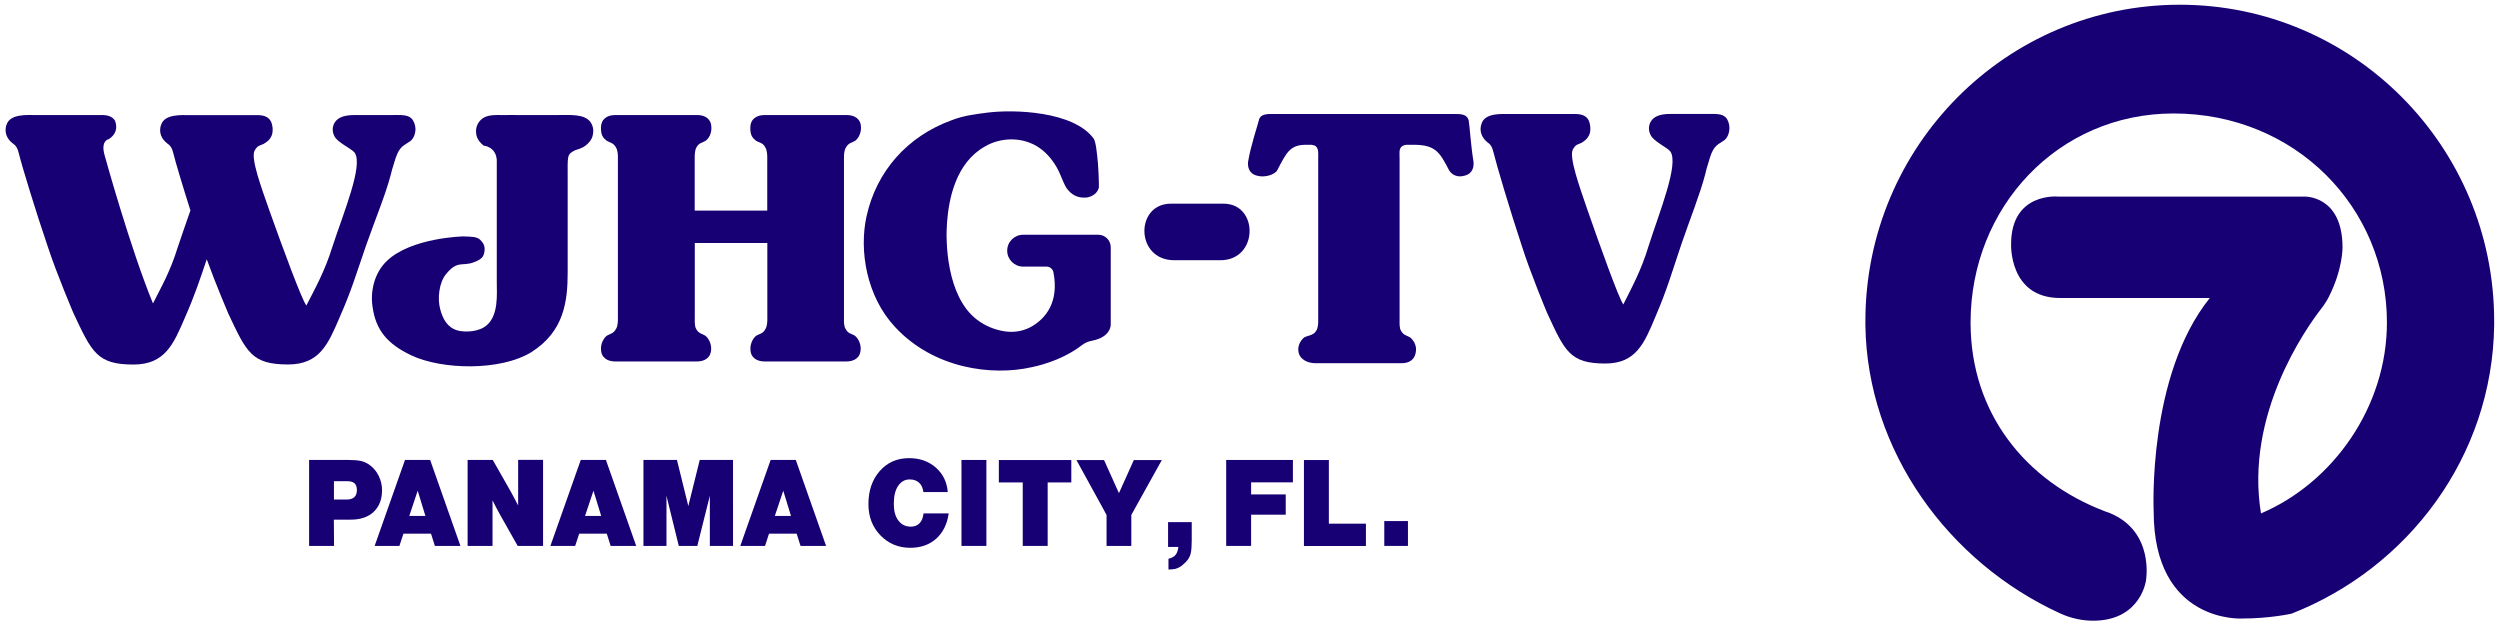
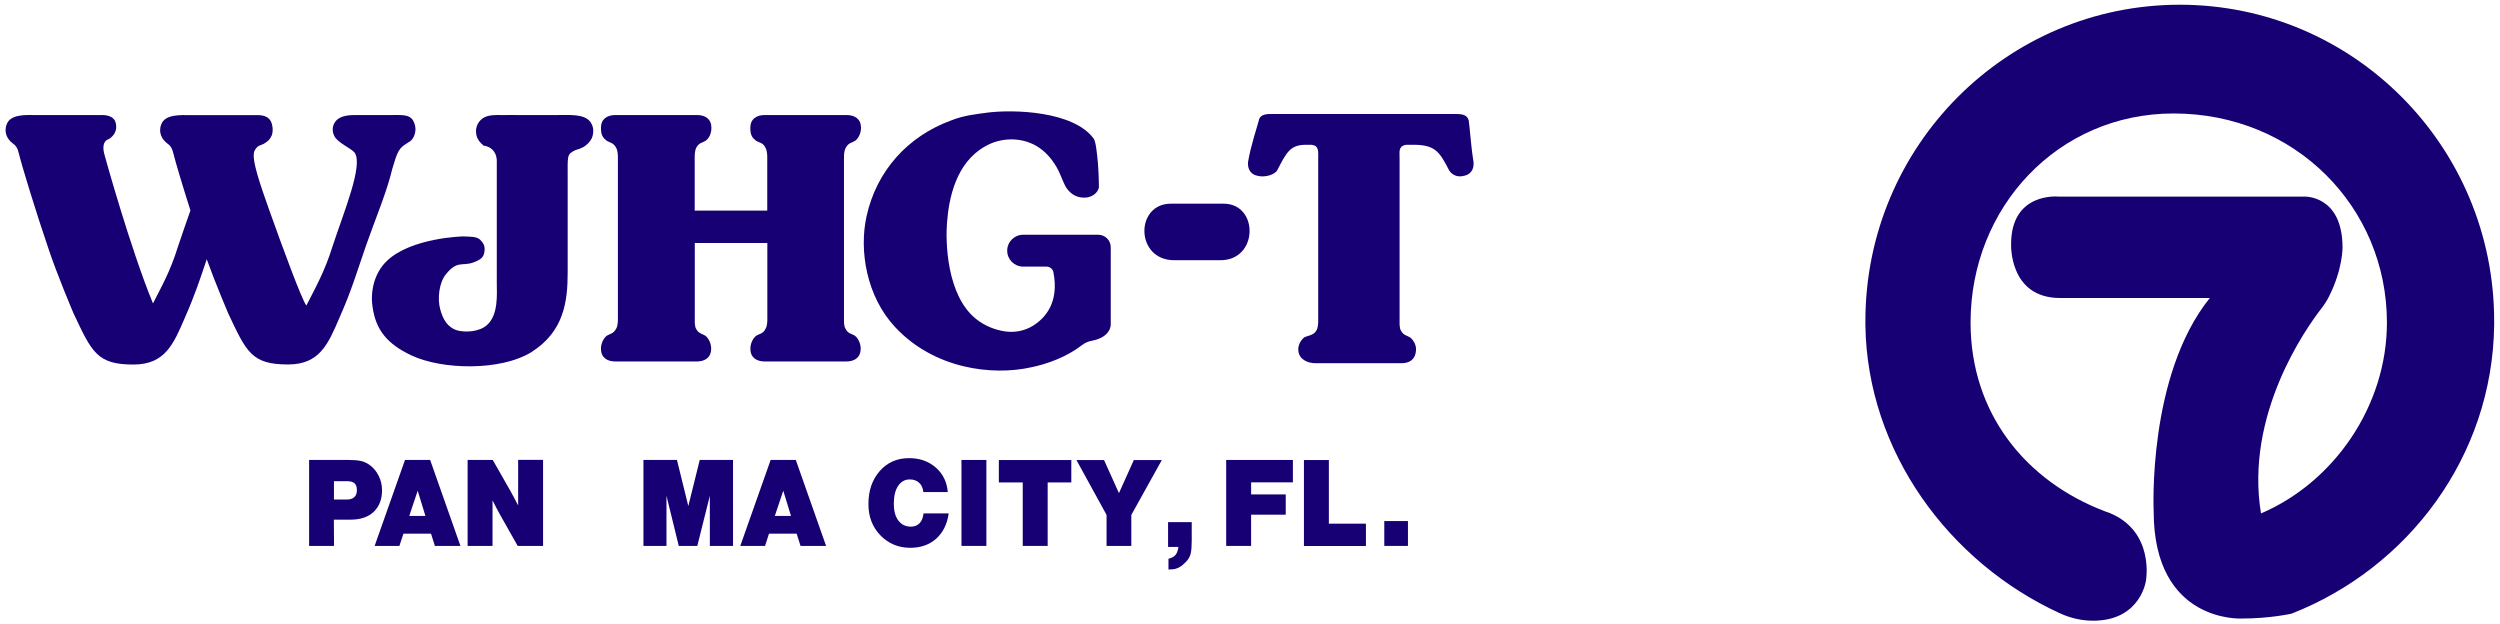
<svg xmlns="http://www.w3.org/2000/svg" version="1.1" id="Layer_1" x="0px" y="0px" viewBox="0 0 3170.4 791.9" style="enable-background:new 0 0 3170.4 791.9;" xml:space="preserve">
  <style type="text/css">
	.st0{fill:#160073;}
</style>
  <g>
    <path class="st0" d="M2731.2,648.4c0,142.3,111.8,136,111.8,136c35.8,0,63.1-6.2,63.1-6.2c147.5-57.8,254.7-198.9,256.9-365.8   c0-1.7,0-3.5,0-5.2c0-221.6-178.5-401.2-398.7-401.2c-220.2,0-398.7,179.6-398.7,401.2c0,1.7,0,3.5,0,5.2   c2.2,160,105.9,300.8,246.6,365.3c14.3,6.6,30,10,45.8,9.4c56.9-2,63.4-50.6,63.4-50.6s11.4-62.3-45.9-85.9c0,0,0,0-0.1,0   c-2.1-0.8-4.2-1.5-6.3-2.3C2568.7,610,2499,524,2499,409c0-146.4,111-265.1,257.4-265.1c154,0,270.6,118.7,270.6,265.1   c0,106.7-68,203-159.7,242.1c-20.6-125,56.8-234.4,76.5-259.8c3.7-4.8,7-9.8,9.7-15.2c17.6-34.8,17.2-62.2,17.2-62.2   c0-66.8-48.6-64.6-48.6-64.6h-312.1c0,0-59.6-5.8-59.6,60.3c0,0-2.9,68.3,62.1,68.3h189.9C2723,476.5,2731.2,648.4,2731.2,648.4z" />
  </g>
  <g>
    <path class="st0" d="M973,267.1v-66.9c0-3.2,0-9.3-2.5-13.3c-2.9-6-8-6-11.7-8.4c-4.4-3.6-7.3-6.4-7.3-16.5   c0-10.9,7.7-16.1,18.2-16.1h104c10.6,0,18.2,5.2,18.2,16.1c0,6.8-2.9,12.9-7.3,16.5c-3.7,2.4-8.4,2.4-11.7,8.4   c-2.6,4-2.6,10.1-2.6,13.3V404c0,3.2-0.4,9.7,2.2,13.3c2.9,6,8,6,11.7,8.5c4.4,3.6,7.3,10.1,7.3,16.5c0,10.9-7.7,16.1-18.2,16.1   H969.8c-10.6,0-18.2-5.2-18.2-16.1c0-6.4,2.9-12.9,7.3-16.5c3.7-2.4,8.8-2.4,11.7-8.5c2.5-3.6,2.5-10.1,2.5-13.3v-95.8h-92V404   c0,3.2-0.4,9.7,1.8,13.3c3.3,6,8,6,11.7,8.5c4.4,3.6,7.3,10.1,7.3,16.5c0,10.9-7.7,16.1-18.2,16.1H780.3   c-10.6,0-18.2-5.2-18.2-16.1c0-6.4,2.9-12.9,7.3-16.5c3.7-2.4,8.4-2.4,11.7-8.5c2.5-3.6,2.5-10.1,2.5-13.3V200.2   c0-3.2,0-9.3-2.5-13.3c-3.3-6-8-6-11.7-8.4c-4.4-3.6-7.3-6.4-7.3-16.5c0-10.9,7.7-16.1,18.2-16.1h104c10.2,0,17.9,5.2,17.9,16.1   c0,6.8-2.5,12.9-7.3,16.5c-3.7,2.4-8.4,2.4-11.7,8.4c-2.2,4-2.2,10.1-2.2,13.3v66.9H973z" />
    <path class="st0" d="M1547.7,330h-58.6c-49.5,0-49.9-71.7-4.2-71.7h66.9C1596.5,258.4,1596.1,330,1547.7,330z" />
    <path class="st0" d="M1862.6,153c1.1,6,2.7,31.8,6,51.9c0.7,5.6-0.4,14.9-10.6,17.7c-9.8,3.2-17.2-1.2-20.4-6.8   c-11.7-22.5-17-32.2-44.8-32.2h-9.5c-2.6,0.4-4.4,1.2-5.5,2c-4,3.6-2.9,8.4-2.9,15.3v205.3c0,3.2-0.4,9.7,1.8,13.3   c3.3,6,8,6,11.7,8.5c4.4,3.6,8,10.1,7.3,16.5c-0.7,10.9-7.7,16.1-18.2,16.1h-109.2c-10.6,0-21.1-5.2-21.8-16.1   c-0.7-6.4,2.9-12.9,7.3-16.5c3.7-2.4,12-2.4,15.3-8.5c2.6-3.6,2.6-10.1,2.6-13.3V200.9c0-6.8,0.7-11.7-2.9-15.3   c-0.7-0.8-2.9-1.6-5.5-2h-7.1c-20.2,0-24.7,9.7-36.4,32.2c-2.9,5.6-16.2,10.1-26.4,6.8c-10.2-2.8-11.3-12.1-10.6-17.7   c3.3-20.1,12.1-45.9,13.5-51.9c1.8-9.3,12-8.4,19.3-8.4h227.7C1850.6,144.6,1860.4,143.8,1862.6,153z" />
-     <path class="st0" d="M2090.8,311.6c13.9-43.5,38.7-103.9,27.4-119.6c-4-5.2-21.9-12.9-25.2-21.3c-2.6-5.2-2.6-11.7,0.7-16.9   c4-6.4,12-9.3,24.4-9.3h44.5c12.4,0,20.8-0.8,25.9,4.4c2.6,2.4,4.7,8.1,4.7,13.3c0,6.8-2.9,14.1-8.4,16.9   c-8.8,5.6-12.8,7.2-18.2,27c-1.8,5.6-3.3,10.9-4,14.5c-6.6,25.4-19,56-30.3,89c-11.7,34.6-18.1,57.6-32.7,91.4   c-14.2,34.2-24.8,60-63.8,60c-45.2,0-51.4-15.7-74.1-64.8c0,0-21.2-50.7-31.7-84.1c-15-45.1-32.3-103.5-36-118.8   c-1.5-6.8-4-10.5-7.7-12.9c-6.2-4.8-11.3-13.7-7.3-24.1c4.7-13.3,25.5-11.7,34.7-11.7h79.7c6.2,0,16.1-0.8,20.8,7.2   c1.8,2.8,4,11.7,1.5,18.5c-2.6,6-6.2,8.4-10.2,10.9c-4.7,2.4-6.9,1.2-10.9,8.4c-5.1,9.7,8.6,47.5,18.1,75.3   c16.8,48.3,40.1,113.2,45.9,121.2C2069.2,364.8,2081.4,343,2090.8,311.6z" />
    <path class="st0" d="M1408.6,411.5v-98c0-8.7-7.1-15.8-15.8-15.8h-95.3c-11.1,0-20.2,9-20.2,20.2l0,0c0,11.1,9,20.2,20.2,20.2h29.7   c4.2,0,7.9,3,8.7,7.1c7.6,38.8-10.7,58.5-26.1,68c-10.7,6.6-23.4,8.9-35.8,7c-12.8-2-25.3-7.1-35.8-15.4   c-38-29.8-39.2-99-37.2-122.8c2.3-31,11.6-75.7,48-96.2c19.2-11.3,44.8-12.5,65.2-0.8c10.8,6.4,18.8,15.3,25.3,26.2   c6.5,10.9,9.6,24.1,15,29.8c7.3,8.9,16.9,10.5,24.9,9.3c8.4-2,12.7-6.8,14.2-12.5c0-0.4,0-14.1-1.2-30.2   c-1.2-13.3-2.7-27.8-5.4-31.8c-25.7-35-101.2-37.1-133.8-33.1c-15,2-31.1,3.6-47.2,10.1c-54.9,20.1-94.5,64-107.1,121.6   c-9.6,43.5,0,101.5,36.1,140.2c49.1,53.1,123.2,62.4,173.1,51.1c19.6-4,44.7-13,64.1-28.1c3.7-2.9,8-4.7,12.6-5.5   C1409.4,427.4,1408.6,411.5,1408.6,411.5z" />
    <path class="st0" d="M748.7,154.6c-8-10.3-24.7-8.7-43.8-8.7h-11h-37.5c-6,0-10.9-0.2-15,0c-16.7-0.1-26.5-0.9-33.9,8.7   c-3.2,4.6-4.8,9.9-3.2,17.3c1.2,4.9,4.4,9.1,9.1,12.8c0,0,15.3,1,16.6,18.1v154.8c0,15.3,2.4,41.2-12.3,54.5   c-10,9.1-27.9,9.5-37.4,7c-13.1-3.7-18.7-14.8-21.9-26.4c-4-14-1.6-34.7,7.5-45.4c14.3-17.3,19.9-9.4,34.2-14.4   c6.4-2.5,12.7-5,13.9-12c2-8.7-1.2-12.9-4.8-16.6c-4.4-4.5-11.9-4.1-21.5-4.5c0,0-0.1,0-0.4,0c0,0-65.5,1.4-96.6,31   c-16.4,15.6-21.1,39.2-18.3,57.8c4,30.5,19.5,47.9,48.9,61.9c39,18.6,113.8,20.2,152.8-4.1c41-26,45.8-64,45.8-100.7V226.4   c0-29.7-1.2-30.5,9.5-35.9c2-0.8,8.3-2.1,13.1-5.8c4.8-3.7,8-7.9,9.1-12.8C753.4,164.5,751.8,159.2,748.7,154.6z" />
    <path class="st0" d="M521.9,150.3c-5.2-5.2-13.8-4.4-26.6-4.4h-45.6c-12.7,0-21,2.8-25.1,9.3c-3.4,5.2-3.4,11.7-0.8,16.9   c3.4,8.4,21.7,16.1,25.8,21.3c11.6,15.7-13.9,76.1-28.1,119.6c-9.7,31.4-22.2,53.2-33,74.5c-6-8-29.9-72.9-47.1-121.2   c-9.7-27.8-23.8-65.6-18.5-75.3c4.1-7.2,6.4-6,11.2-8.4c4.1-2.4,7.9-4.8,10.5-10.9c2.6-6.8,0.4-15.7-1.5-18.5   c-4.9-8.1-15-7.2-21.3-7.2h-10.8c-3.5-0.1-7.4,0-11.8,0h-45.6h-13.6c-9.4,0-30.7-1.6-35.5,11.7c-4.1,10.5,1.1,19.3,7.5,24.1   c3.7,2.4,6.4,6,7.9,12.9c2.5,10.3,11.4,40.1,21.6,72.2c-5.4,15.8-11.3,31.9-15.9,46.1c-9.7,31.4-20.8,50.4-31.6,71.8   C165,314.3,132.7,197,132.7,197c-5.5-18.8,5.3-20.6,5.3-20.6c14.6-9.3,7.8-23.3,7.8-23.3c-4.9-8.1-15-7.2-21.3-7.2H44   c-9.4,0-30.7-1.6-35.5,11.7c-4.1,10.5,1.1,19.3,7.5,24.1c3.7,2.4,6.4,6,7.9,12.9c3.7,15.3,21.5,73.7,36.9,118.8   c10.9,33.4,32.5,84.1,32.5,84.1c23.2,49.1,29.6,64.8,75.9,64.8c40,0,50.9-25.8,65.5-60c12.2-27.6,18.9-48,27.5-73.5   c11.4,31.6,27.2,68.6,27.2,68.6c23.2,49.1,29.5,64.8,75.9,64.8c40,0,50.9-25.8,65.5-60c15-33.8,21.6-56.8,33.6-91.4   c11.6-33,24.4-63.6,31.1-89c0.8-3.6,2.2-8.9,4.1-14.5c5.6-19.7,9.7-21.3,18.7-27c5.6-2.8,8.6-10.1,8.6-16.9   C526.8,158.4,524.5,152.7,521.9,150.3z" />
  </g>
  <g>
    <path class="st0" d="M423.6,692.3H392v-109h50c6.3,0,11.4,0.4,15.2,1.2s7.4,2.3,10.6,4.5c0.3,0.2,0.6,0.4,0.8,0.6   c0.2,0.2,0.4,0.3,0.6,0.4c4.6,3.4,8.3,7.9,11.1,13.6c2.8,5.7,4.2,11.7,4.2,18.1c0,11.5-3.5,20.6-10.5,27.3c-7,6.7-16.8,10-29.3,10   h-21.3L423.6,692.3L423.6,692.3z M423.6,633.5h16.1c4.2,0,7.4-1,9.6-3s3.3-5,3.3-8.9c0-4-1-6.9-3-8.7s-5.2-2.7-9.5-2.7h-16.6V633.5   z" />
    <path class="st0" d="M506.5,692.3h-31.4l38.5-109h31.9l38.4,109h-32.4l-4.9-15.5h-35L506.5,692.3z M539.5,654.3l-9.8-32l-10.7,32   H539.5z" />
    <path class="st0" d="M688.7,692.3h-32.2l-22.7-40.2c-1.4-2.5-2.8-5.2-4.3-8c-1.5-2.8-3.1-6-4.9-9.6v57.8H593v-109h31.9l22.6,39.7   c0.7,1.4,1.8,3.3,3.1,5.7c1.3,2.4,2.7,4.9,4,7.5c0.1,0.2,0.2,0.4,0.2,0.5c0,0.1,0.1,0.2,0.1,0.3c0.4,0.7,0.8,1.3,1.2,2   c0.4,0.7,0.7,1.4,1,2v-57.8h31.6L688.7,692.3L688.7,692.3z" />
-     <path class="st0" d="M729.4,692.3H698l38.5-109h31.9l38.4,109h-32.4l-4.9-15.5h-35L729.4,692.3z M762.4,654.3l-9.8-32l-10.7,32   H762.4z" />
    <path class="st0" d="M929.4,692.3h-29.2v-63.6l-15.9,63.6h-23.5l-15.6-63.6v63.6h-29.2v-109h42.5l14.4,58.5l14.5-58.5h42.2V692.3z" />
    <path class="st0" d="M970.2,692.3h-31.4l38.5-109h31.9l38.4,109h-32.4l-4.9-15.5h-35.1L970.2,692.3z M1003.1,654.3l-9.8-32   l-10.7,32H1003.1z" />
    <path class="st0" d="M1187.4,683c-8.7,7.8-19.7,11.7-32.9,11.7c-15.2,0-27.8-5.3-38-15.8c-10.2-10.6-15.2-23.8-15.2-39.5   c0-17.2,4.8-31.2,14.4-42.1s22-16.3,37.2-16.3c13.5,0,24.8,4,33.9,12s14.1,18.3,15.1,31h-30.9c-0.6-5.1-2.4-9.1-5.4-11.8   c-3-2.8-7-4.2-11.9-4.2c-6.2,0-11.1,2.8-14.8,8.3s-5.4,13.1-5.4,22.7c0,9,1.9,16.1,5.8,21.2s9.1,7.7,15.9,7.7c4.5,0,8.2-1.5,11-4.4   c2.8-2.9,4.4-7.1,5-12.4h31.9C1201.2,664.5,1196,675.2,1187.4,683z" />
    <path class="st0" d="M1250.9,692.3h-31.6v-109h31.6V692.3z" />
    <path class="st0" d="M1328.6,692.3H1297v-80.5h-30.3v-28.4h91.9v28.4h-30V692.3z" />
    <path class="st0" d="M1434.9,692.3h-31.6V653l-38.2-69.6h35l18.9,42l18.9-42h35.5l-38.7,69.6V692.3z" />
    <path class="st0" d="M1511.3,685.6c0,7.1-0.4,12.5-1.3,16.3c-0.9,3.8-2.8,7.2-5.6,10.2c-0.4,0.4-0.8,0.9-1.3,1.3   c-0.4,0.4-0.9,0.9-1.4,1.3c-0.9,0.9-1.8,1.7-2.7,2.4c-0.8,0.7-1.7,1.3-2.5,1.7c-2,1.3-4.1,2.2-6.3,2.7c-2.2,0.5-5,0.7-8.4,0.7   v-13.6c4-0.9,7-2.5,8.9-4.8c1.9-2.3,3.2-5.8,3.7-10.2h-13.1v-31.4h30L1511.3,685.6L1511.3,685.6z" />
    <path class="st0" d="M1586.6,692.3H1555v-109h84.6v28.4h-53V627h43.9v25.7h-43.9V692.3z" />
    <path class="st0" d="M1685.2,664.1h47v28.3h-78.6v-109h31.6V664.1z" />
    <path class="st0" d="M1785.5,692.3h-30v-31.5h30V692.3z" />
  </g>
</svg>